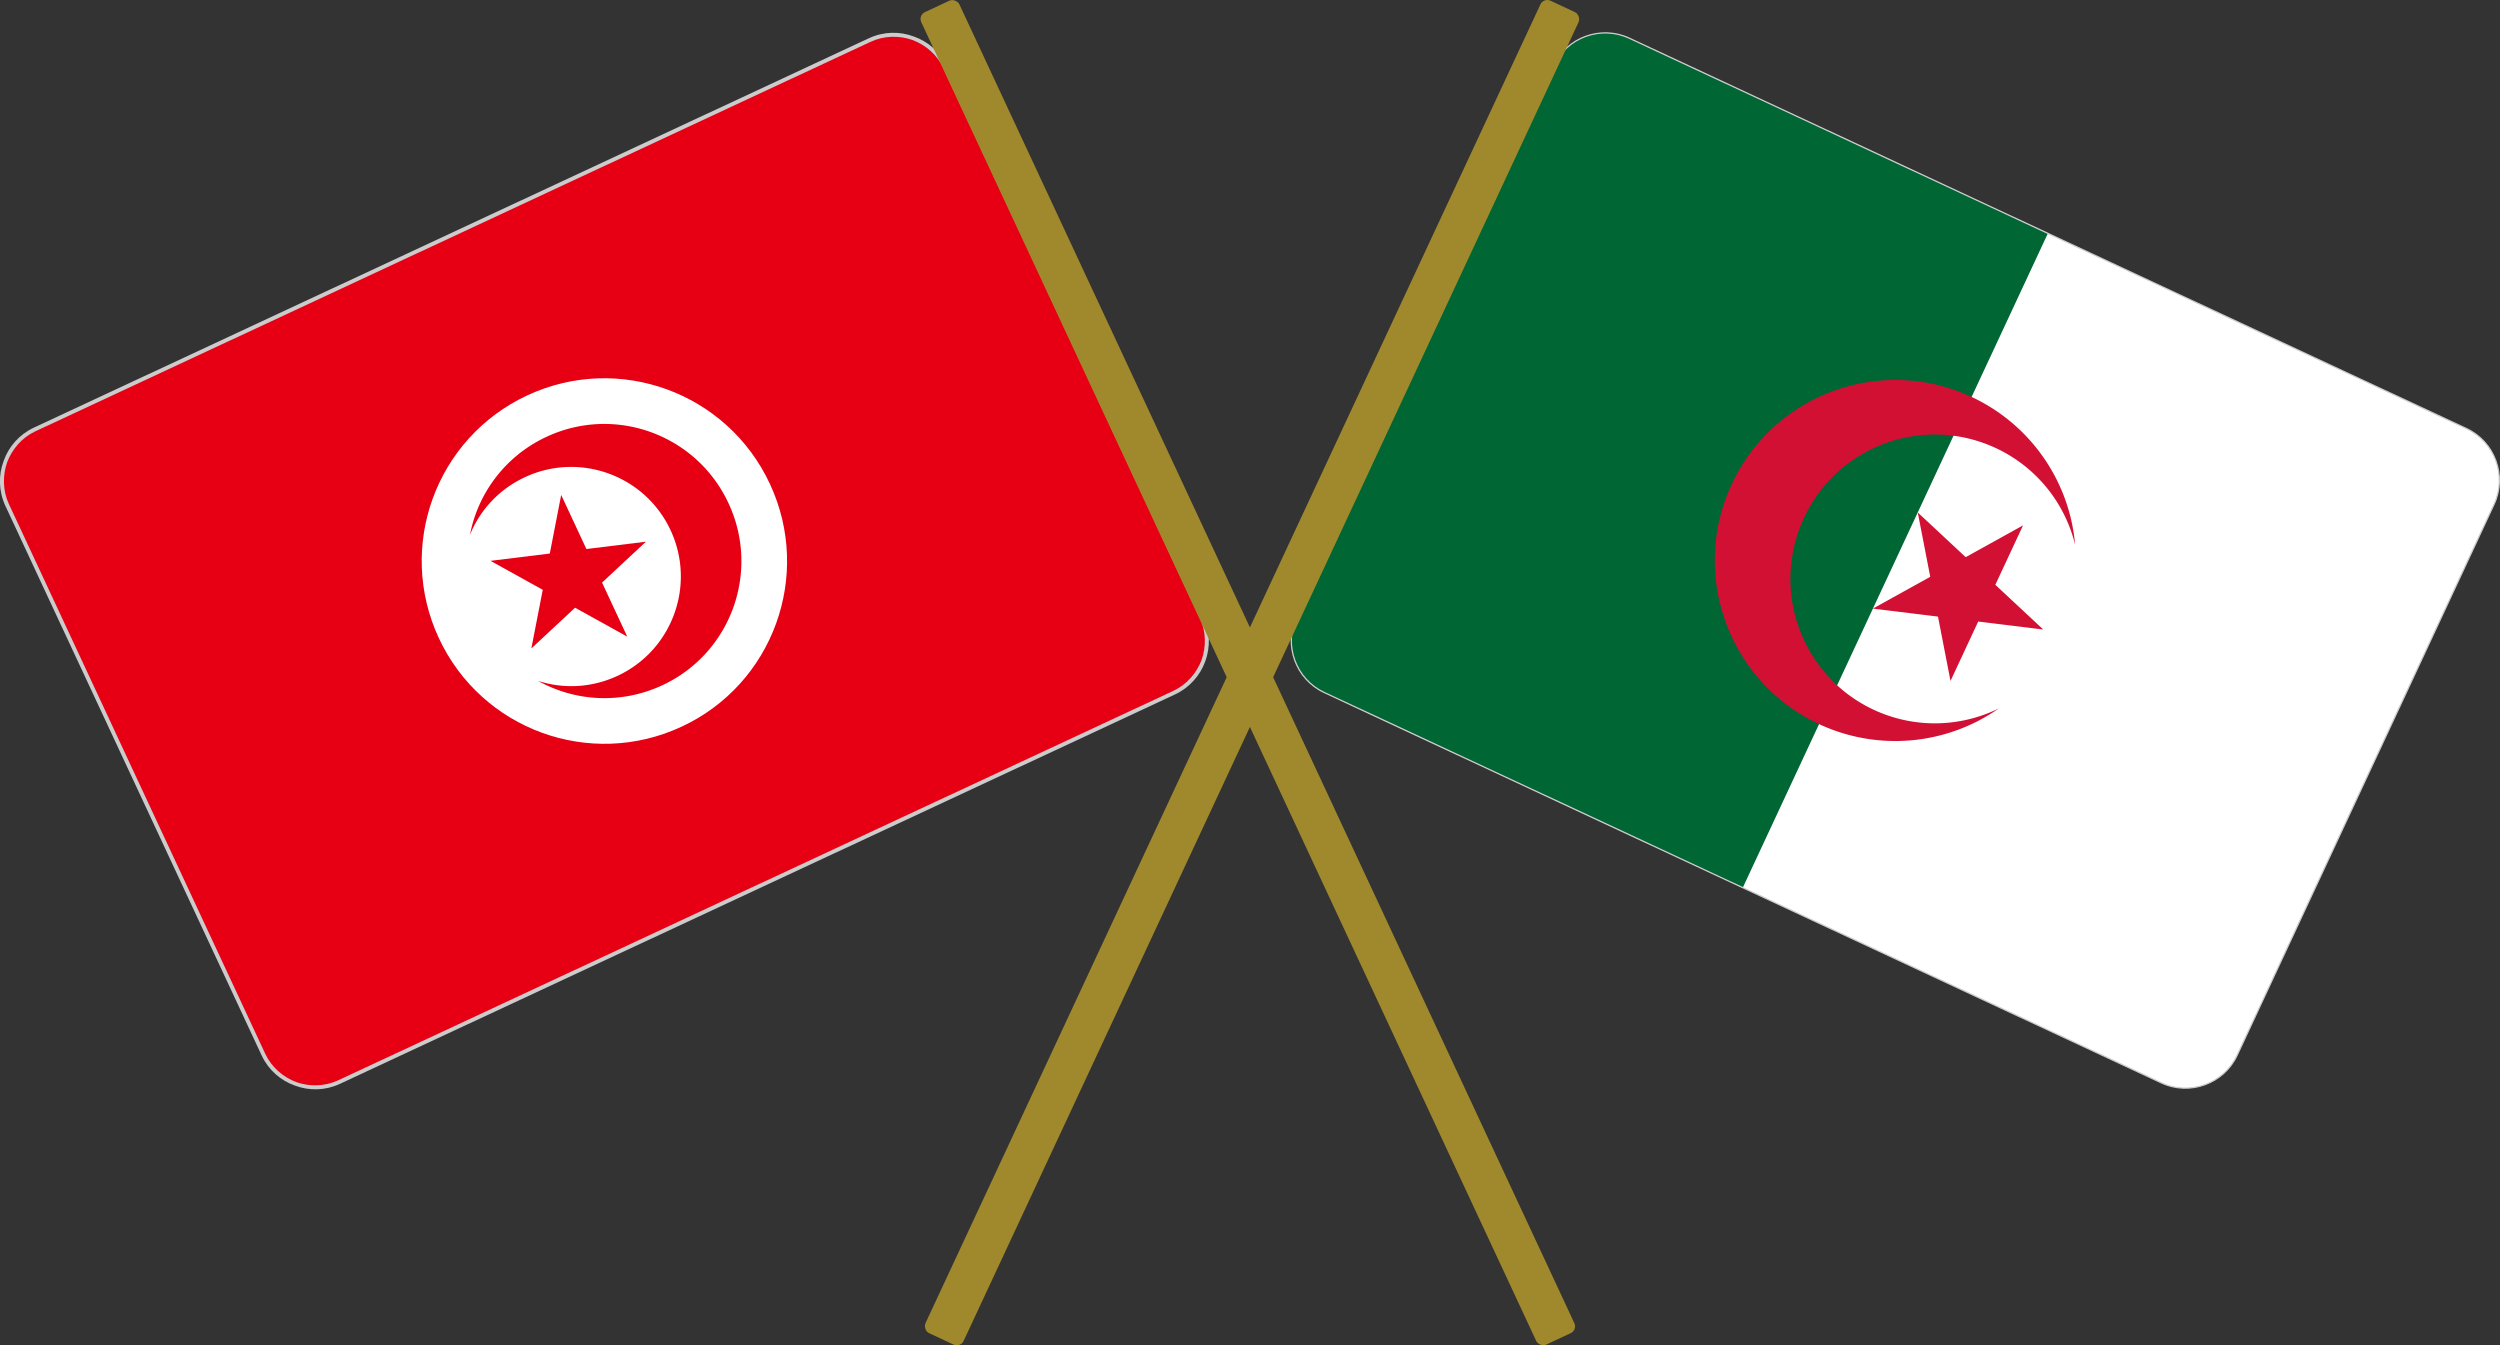
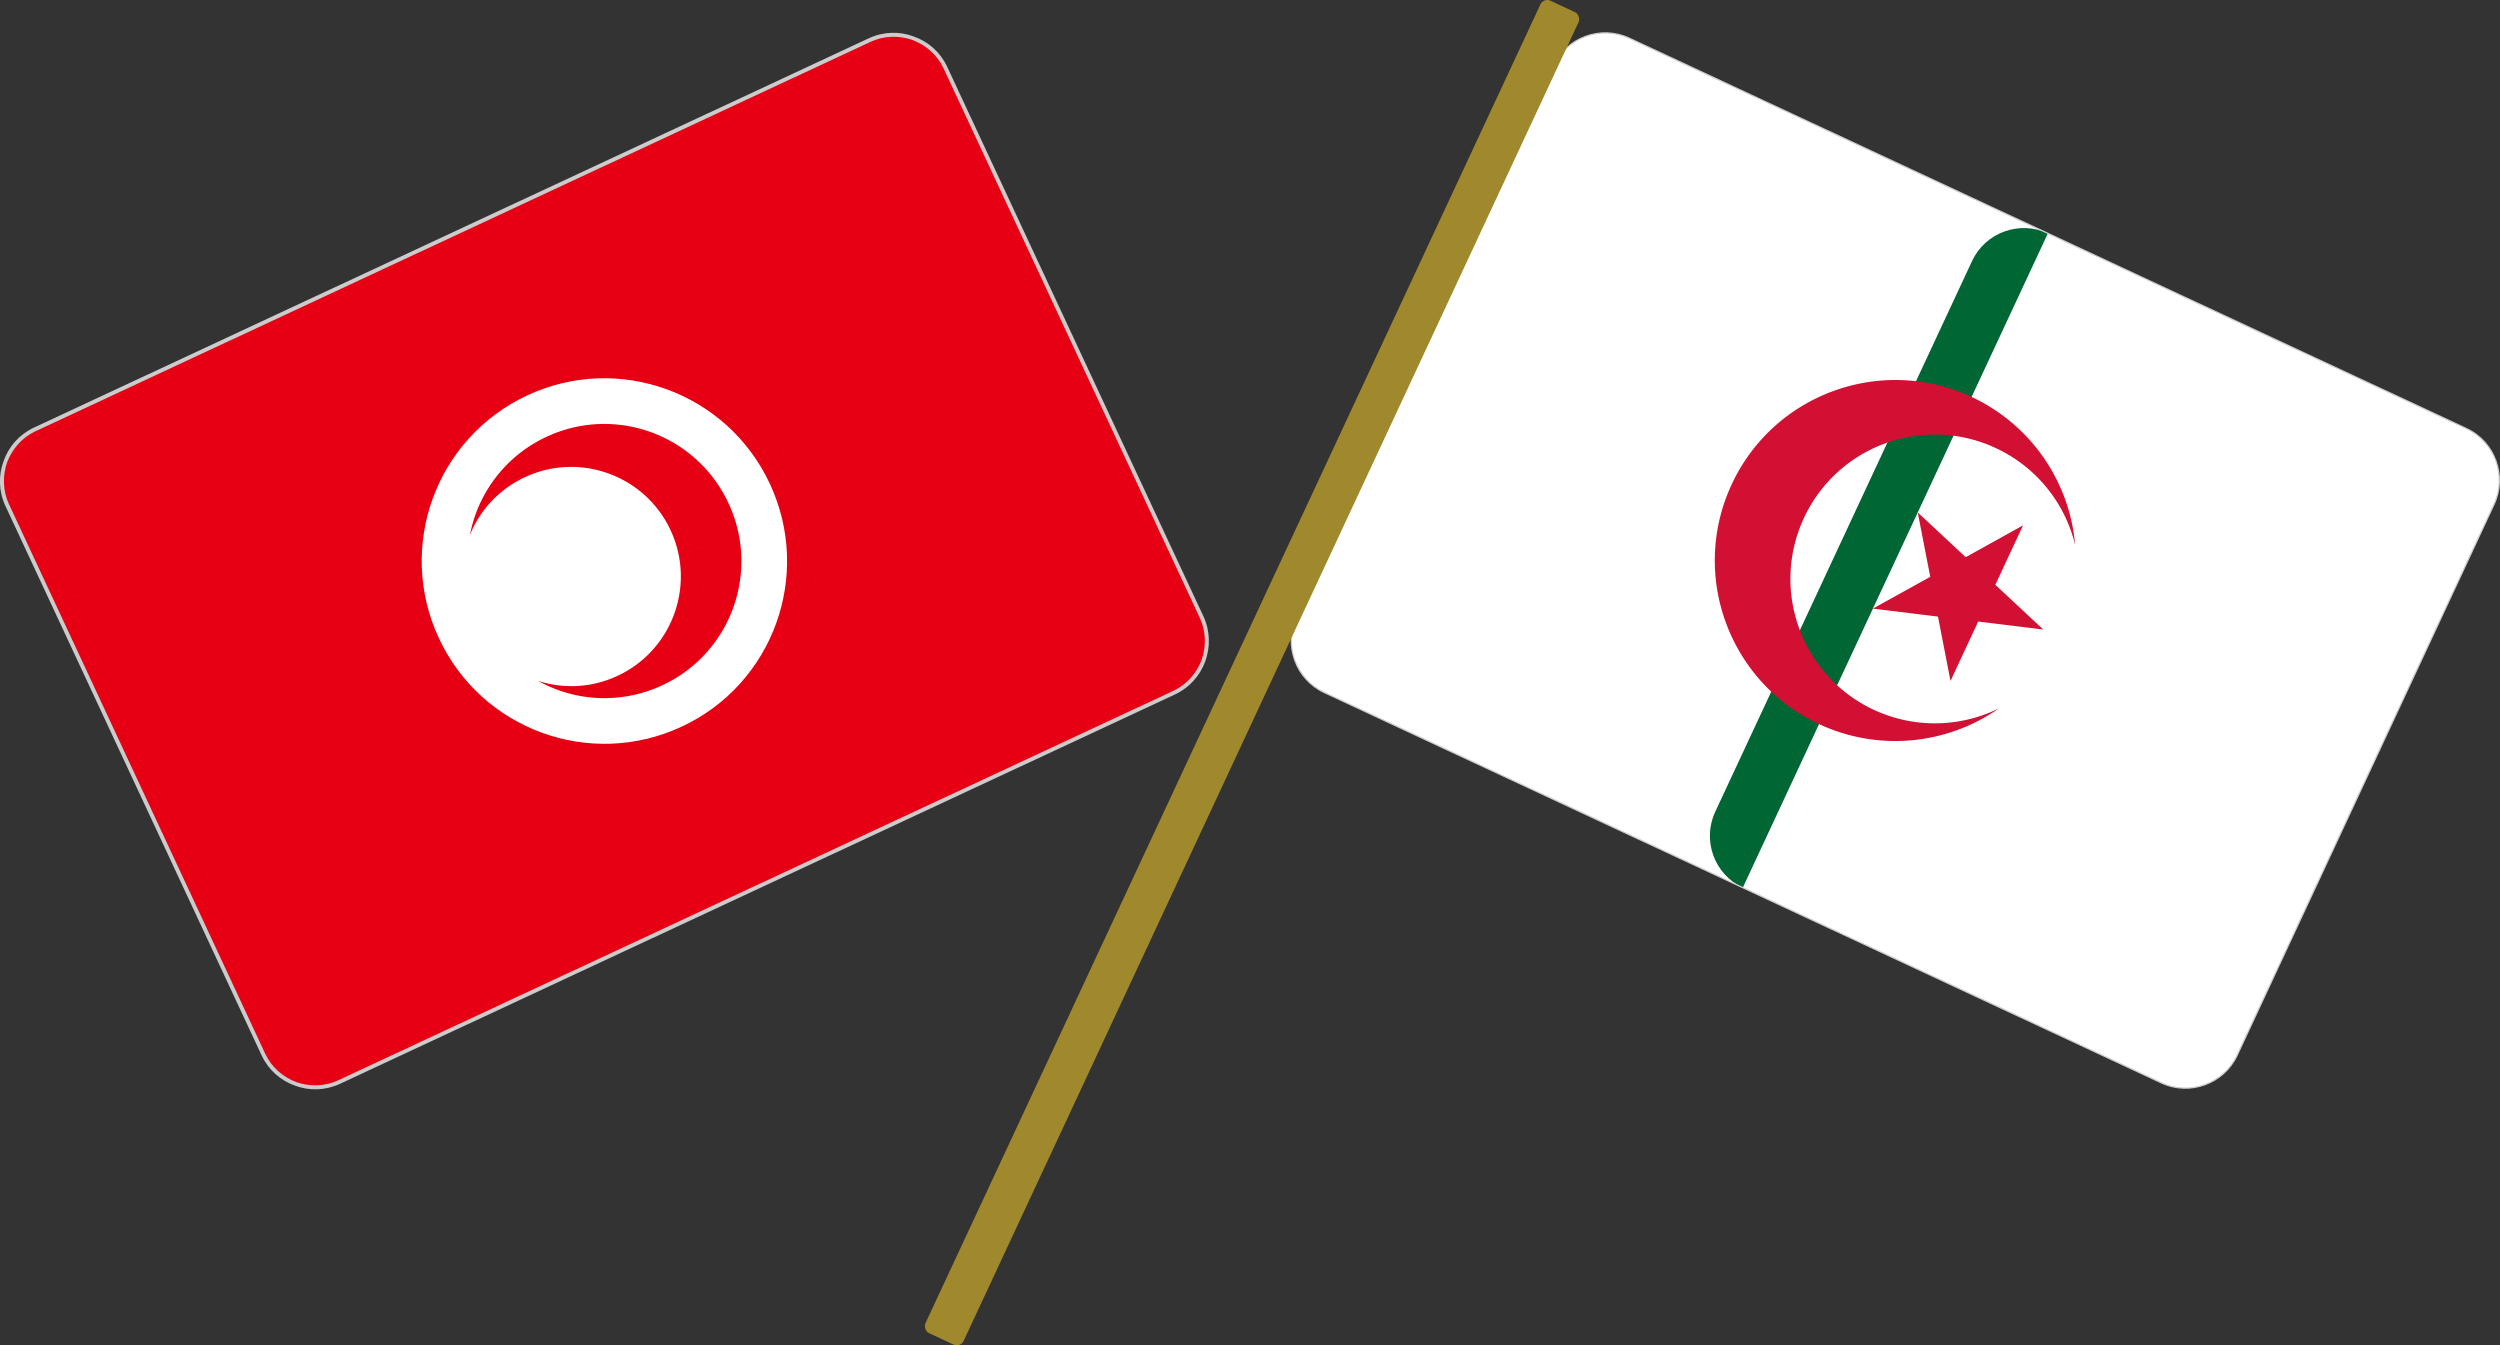
<svg xmlns="http://www.w3.org/2000/svg" xmlns:ns1="http://sodipodi.sourceforge.net/DTD/sodipodi-0.dtd" xmlns:ns2="http://www.inkscape.org/namespaces/inkscape" shape-rendering="geometricPrecision" text-rendering="geometricPrecision" image-rendering="optimizeQuality" fill-rule="evenodd" clip-rule="evenodd" viewBox="0 0 481.204 258.947" version="1.1" id="svg151" ns1:docname="dz-tn.svg" width="481.204" height="258.947" ns2:version="1.2.2 (b0a8486541, 2022-12-01)">
  <rect x="0" y="0" width="481.204" height="258.947" fill="#333333" stroke="none" />
  <defs id="defs155" />
  <ns1:namedview id="namedview153" pagecolor="#ffffff" bordercolor="#666666" borderopacity="1.0" ns2:showpageshadow="2" ns2:pageopacity="0.0" ns2:pagecheckerboard="0" ns2:deskcolor="#d1d1d1" showgrid="false" ns2:zoom="1.3713467" ns2:cx="405.80549" ns2:cy="71.097996" ns2:window-width="1920" ns2:window-height="1007" ns2:window-x="0" ns2:window-y="50" ns2:window-maximized="1" ns2:current-layer="svg151" />
  <g id="g1429">
    <g id="g1383" transform="rotate(-25,314.585,718.288)">
      <g fill-rule="nonzero" id="g12" transform="matrix(-5.083,0,0,5.083,492.839,11.701)">
        <path fill="#e70013" d="m 2.23,0.08 h 34.89 c 1.18,0 2.15,0.97 2.15,2.15 v 22.96 c 0,1.18 -0.97,2.15 -2.15,2.15 H 2.23 A 2.16,2.16 0 0 1 0.08,25.19 V 2.23 c 0,-1.18 0.97,-2.15 2.15,-2.15 z" id="path2" />
        <path fill="#ffffff" d="m 26.59,13.71 c 0,-3.82 -3.09,-6.92 -6.92,-6.92 -3.82,0 -6.91,3.1 -6.91,6.92 0,3.82 3.09,6.92 6.91,6.92 3.83,0 6.92,-3.1 6.92,-6.92 z" id="path4" />
        <path fill="#e70013" d="m 23.87,10.66 a 5.165,5.165 0 0 0 -4.2,-2.14 c -2.86,0 -5.18,2.32 -5.18,5.19 0,2.87 2.32,5.19 5.18,5.19 1.73,0 3.26,-0.84 4.2,-2.14 -0.74,0.69 -1.73,1.1 -2.81,1.1 -2.29,0 -4.15,-1.86 -4.15,-4.15 0,-2.29 1.86,-4.15 4.15,-4.15 1.08,0 2.07,0.41 2.81,1.1 z" id="path6" />
-         <path fill="#e70013" d="m 17.94,13.71 5.64,-1.83 -3.48,4.79 v -5.92 l 3.48,4.79 z" id="path8" />
        <path fill="#cccccc" d="m 2.23,0 h 34.89 c 0.61,0 1.17,0.25 1.57,0.66 0.41,0.4 0.66,0.96 0.66,1.57 v 22.96 c 0,0.61 -0.25,1.17 -0.66,1.57 -0.4,0.41 -0.96,0.66 -1.57,0.66 H 2.23 C 1.62,27.42 1.06,27.17 0.66,26.77 0.25,26.36 0,25.8 0,25.19 V 2.23 C 0,1.62 0.25,1.06 0.66,0.66 1.06,0.25 1.62,0 2.23,0 Z M 37.12,0.15 H 2.23 C 1.66,0.15 1.14,0.39 0.76,0.76 0.39,1.14 0.15,1.66 0.15,2.23 v 22.96 c 0,0.57 0.24,1.09 0.61,1.47 0.38,0.37 0.9,0.61 1.47,0.61 h 34.89 c 0.57,0 1.09,-0.24 1.47,-0.61 0.37,-0.38 0.61,-0.9 0.61,-1.47 V 2.23 C 39.2,1.66 38.96,1.14 38.59,0.76 38.21,0.39 37.69,0.15 37.12,0.15 Z" id="path10" />
      </g>
-       <rect style="fill:#a0892c;fill-opacity:1;stroke:#000000;stroke-width:0;stroke-linecap:round;stroke-linejoin:bevel;stroke-dasharray:none;stroke-opacity:1;paint-order:stroke fill markers" id="rect599" width="8.098" height="282.989" x="491.945" y="11.701" ry="1.449" />
    </g>
    <g id="g1351" transform="rotate(25,151.058,663.446)">
      <g id="g545" transform="translate(10)">
        <path fill="#ffffff" fill-rule="nonzero" d="M 11.102,0.125 H 188.897 c 6.038,0 10.978,4.94 10.978,10.979 V 128.106 c 0,6.038 -4.94,10.979 -10.978,10.979 H 11.102 c -6.037,0 -10.977,-4.94 -10.977,-10.979 V 11.103 c 0,-6.038 4.94,-10.979 10.977,-10.979 z" id="path143" style="stroke-width:0.39" />
-         <path fill="#006633" fill-rule="nonzero" d="M 100,0.125 V 139.084 H 11.102 c -6.037,0 -10.977,-4.94 -10.977,-10.979 V 11.103 c 0,-6.038 4.94,-10.979 10.977,-10.979 z" id="path145" style="stroke-width:0.39" />
+         <path fill="#006633" fill-rule="nonzero" d="M 100,0.125 V 139.084 c -6.037,0 -10.977,-4.94 -10.977,-10.979 V 11.103 c 0,-6.038 4.94,-10.979 10.977,-10.979 z" id="path145" style="stroke-width:0.39" />
        <path fill="#d21034" fill-rule="nonzero" d="M 130.086,52.234 C 123.887,41.489 112.41,34.864 100,34.864 c -19.183,0 -34.74,15.557 -34.74,34.741 0,19.183 15.557,34.74 34.74,34.74 12.41,0 23.883,-6.621 30.088,-17.368 a 27.813,27.813 0 0 1 -21.697,10.42 c -15.347,0 -27.792,-12.446 -27.792,-27.792 0,-15.347 12.446,-27.793 27.792,-27.793 a 27.8,27.8 0 0 1 21.696,10.423 z m 1.337,17.371 L 100,59.394 119.421,86.124 V 53.085 L 100,79.815 Z" id="path147" style="stroke-width:0.39" />
        <path fill="#cccccc" fill-rule="nonzero" d="M 11.103,0 H 188.897 c 3.054,0 5.83,1.249 7.842,3.261 C 198.751,5.274 200,8.05 200,11.103 V 128.106 c 0,3.053 -1.249,5.83 -3.261,7.842 -2.012,2.012 -4.788,3.261 -7.842,3.261 H 11.103 c -3.054,0 -5.83,-1.249 -7.842,-3.261 C 1.249,133.935 0,131.159 0,128.106 V 11.103 C 0,8.05 1.249,5.274 3.261,3.261 5.274,1.249 8.05,0 11.103,0 Z M 188.897,0.25 H 11.103 c -2.985,0 -5.698,1.221 -7.665,3.188 C 1.471,5.405 0.25,8.119 0.25,11.103 V 128.106 c 0,2.985 1.221,5.698 3.188,7.665 1.967,1.967 4.68,3.188 7.665,3.188 H 188.897 c 2.985,0 5.698,-1.221 7.665,-3.188 1.967,-1.967 3.188,-4.68 3.188,-7.665 V 11.103 c 0,-2.984 -1.221,-5.698 -3.188,-7.665 -1.967,-1.967 -4.68,-3.188 -7.665,-3.188 z" id="path149" style="stroke-width:0.39" />
      </g>
      <rect style="fill:#a0892c;fill-opacity:1;stroke:#000000;stroke-width:0;stroke-linecap:round;stroke-linejoin:bevel;stroke-dasharray:none;stroke-opacity:1;paint-order:stroke fill markers" id="rect599-3" width="8.098" height="282.989" x="2.851" y="5e-07" ry="1.449" />
    </g>
  </g>
</svg>